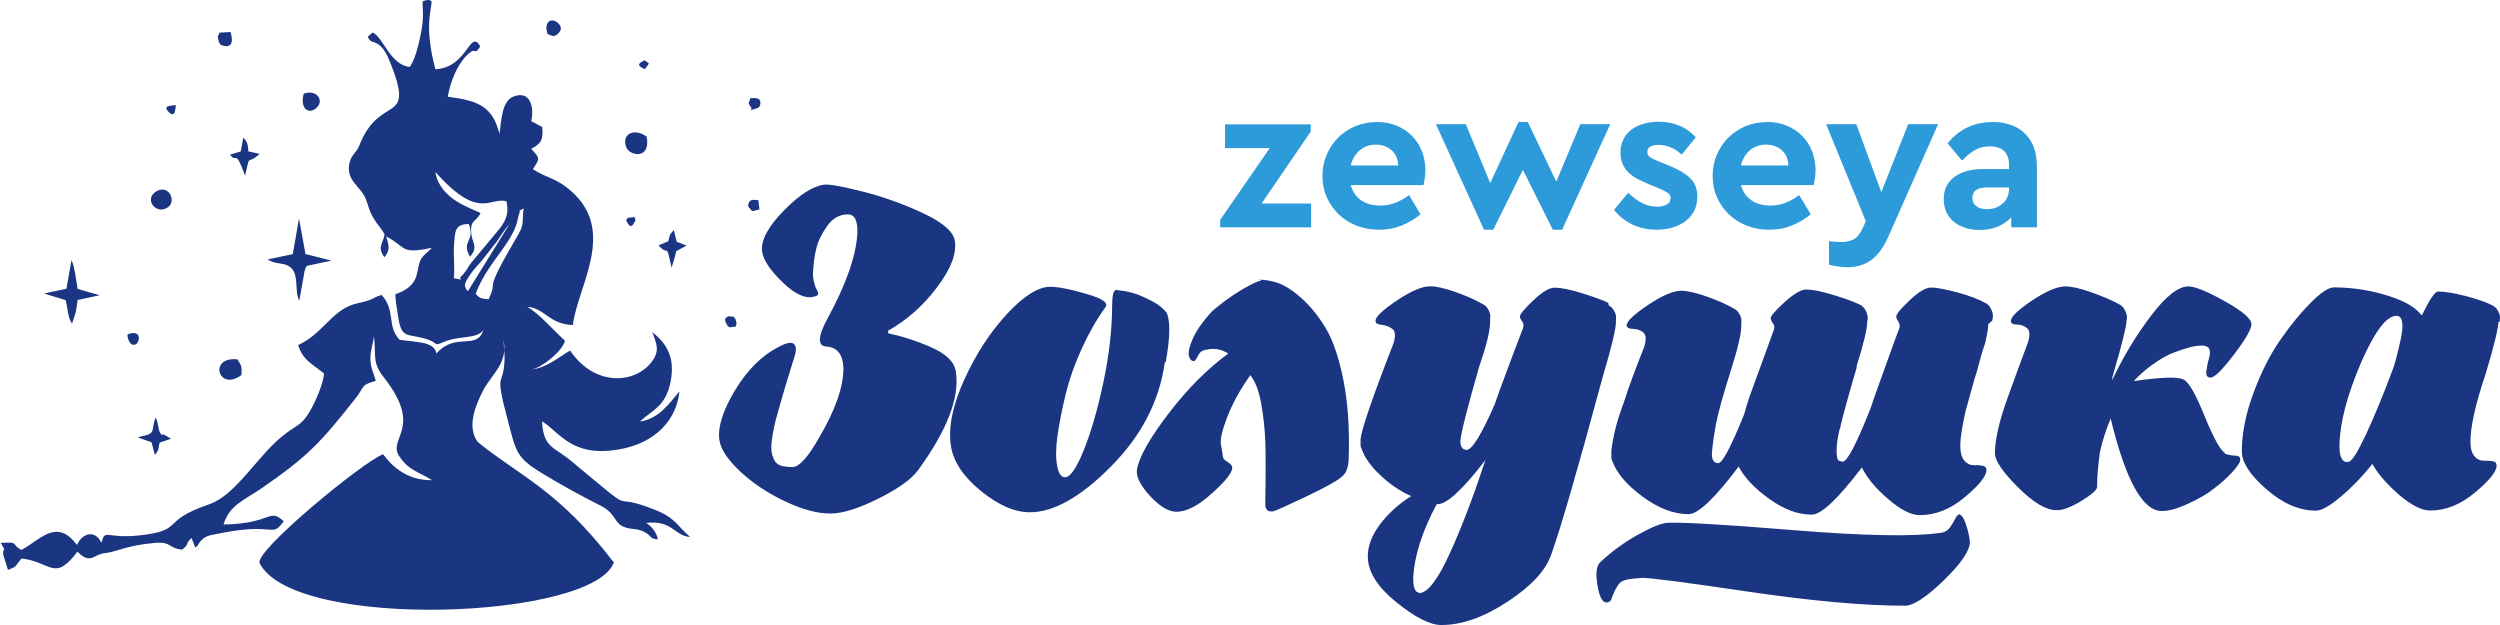
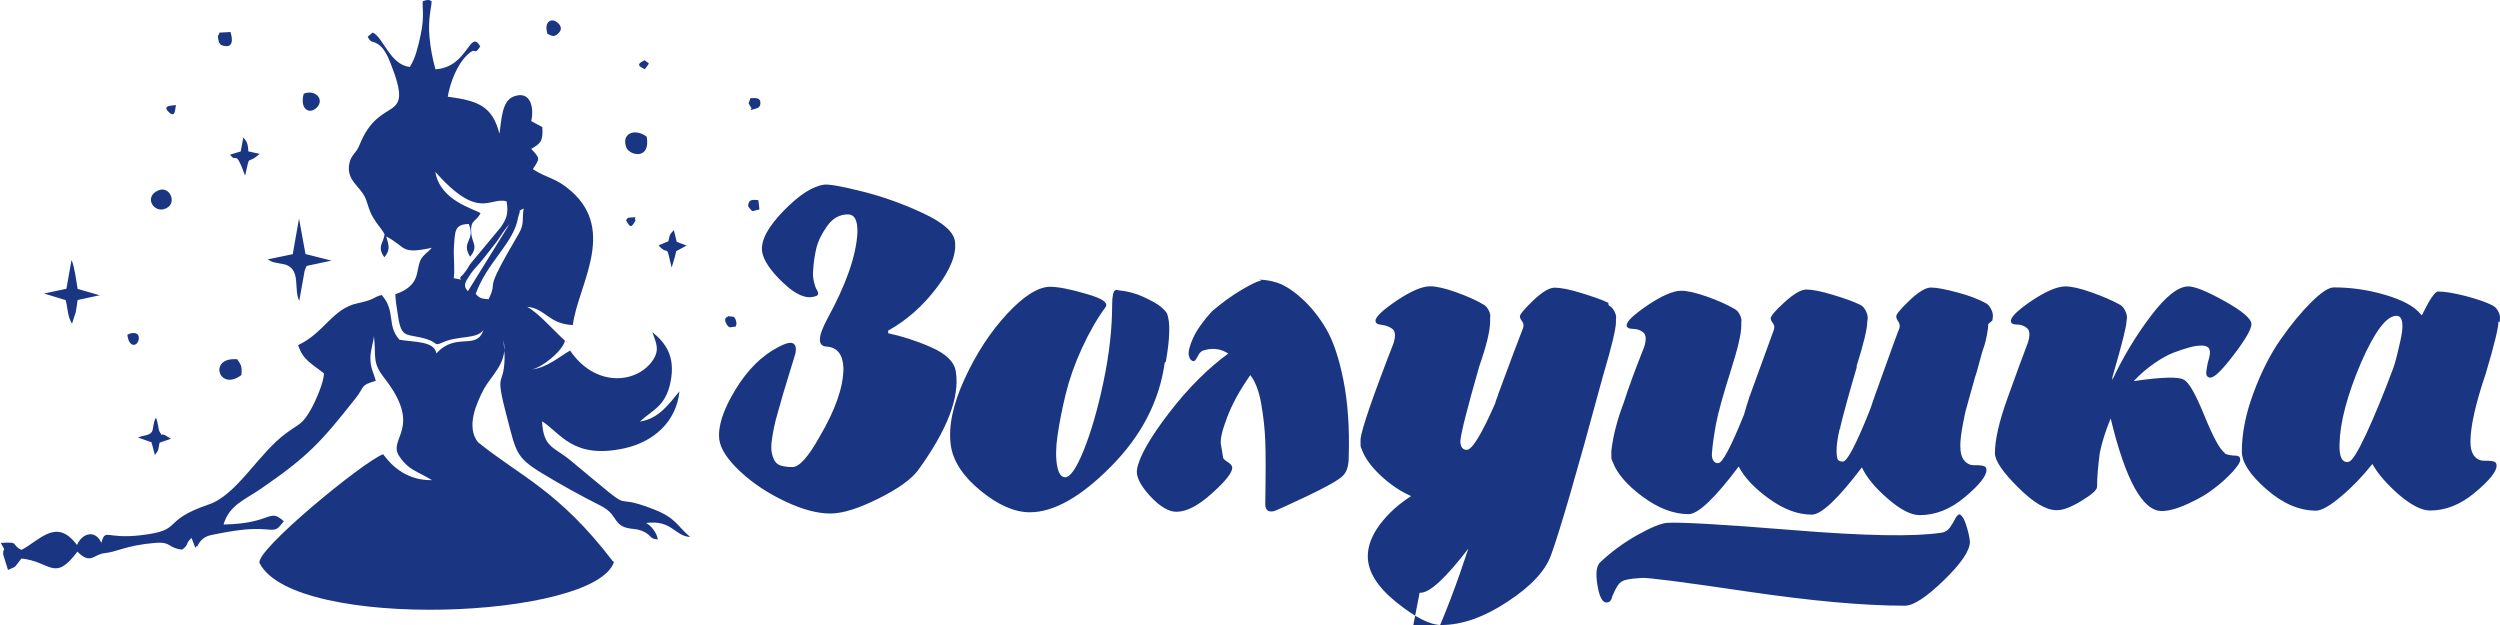
<svg xmlns="http://www.w3.org/2000/svg" xml:space="preserve" width="33.867mm" height="8.467mm" version="1.1" style="shape-rendering:geometricPrecision; text-rendering:geometricPrecision; image-rendering:optimizeQuality; fill-rule:evenodd; clip-rule:evenodd" viewBox="0 0 200.67 50.17">
  <defs>
    <style type="text/css">
   
    .fil1 {fill:#1A3582}
    .fil0 {fill:#1A3582;fill-rule:nonzero}
    .fil2 {fill:#2D9ADA;fill-rule:nonzero}
   
  </style>
  </defs>
  <g id="Layer_x0020_1">
    <g id="_1689519482320">
-       <path class="fil0" d="M71.29 26.61l0 -0.07c1.49,-0.83 2.79,-1.98 3.91,-3.46 1.12,-1.48 1.59,-2.71 1.45,-3.72 -0.11,-0.76 -0.98,-1.52 -2.61,-2.27 -1.63,-0.76 -3.26,-1.33 -4.86,-1.73 -1.59,-0.4 -2.61,-0.58 -3.01,-0.54 -0.91,0.11 -1.99,0.79 -3.26,2.09 -1.27,1.3 -1.85,2.38 -1.74,3.28 0.11,0.69 0.65,1.52 1.67,2.49 1.01,0.97 1.85,1.33 2.54,1.12 0.18,-0.04 0.29,-0.11 0.29,-0.22 0,-0.11 -0.04,-0.22 -0.11,-0.32 -0.07,-0.11 -0.15,-0.32 -0.22,-0.61 -0.07,-0.29 -0.11,-0.61 -0.07,-0.97 0.04,-0.58 0.11,-1.15 0.25,-1.73 0.14,-0.58 0.43,-1.19 0.87,-1.8 0.43,-0.61 0.98,-0.94 1.67,-0.94 0.54,0 0.8,0.5 0.76,1.52 -0.11,1.84 -0.91,4.11 -2.39,6.82 -0.8,1.48 -0.83,2.24 -0.07,2.27 0.87,0.07 1.3,0.65 1.34,1.73 0,1.52 -0.65,3.36 -1.92,5.52 -0.91,1.62 -1.63,2.42 -2.17,2.42 -0.36,0 -0.65,-0.04 -0.91,-0.11 -0.25,-0.07 -0.43,-0.22 -0.54,-0.43 -0.11,-0.22 -0.18,-0.43 -0.22,-0.65 -0.04,-0.22 -0.04,-0.51 0,-0.87 0.04,-0.36 0.11,-0.72 0.18,-1.08 0.07,-0.36 0.18,-0.79 0.33,-1.3l0.4 -1.41 0.47 -1.55c0.18,-0.61 0.36,-1.15 0.51,-1.66 0.11,-0.47 0.04,-0.76 -0.18,-0.87 -0.22,-0.11 -0.62,0 -1.16,0.29 -1.34,0.69 -2.5,1.84 -3.48,3.46 -0.98,1.62 -1.41,2.96 -1.27,4 0.11,0.76 0.69,1.62 1.7,2.56 1.01,0.94 2.21,1.73 3.59,2.38 1.38,0.65 2.57,0.97 3.62,0.97 0.98,0 2.25,-0.4 3.84,-1.19 1.59,-0.79 2.65,-1.55 3.19,-2.27 2.36,-3.25 3.37,-5.88 3.04,-7.94 -0.11,-0.76 -0.76,-1.41 -1.99,-1.95 -1.23,-0.54 -2.39,-0.9 -3.44,-1.12l0 -0.14zm22.29 2.42c0.33,-1.88 0.36,-3.14 0.11,-3.82 -0.04,-0.14 -0.22,-0.32 -0.51,-0.58 -0.29,-0.25 -0.76,-0.5 -1.38,-0.79 -0.62,-0.29 -1.3,-0.47 -2.03,-0.54 -0.11,-0.04 -0.18,-0.04 -0.25,0 -0.07,0.04 -0.14,0.14 -0.18,0.32 -0.04,0.18 -0.07,0.47 -0.07,0.83 0,1.88 -0.22,3.93 -0.69,6.17 -0.47,2.24 -1.01,4.08 -1.59,5.52 -0.58,1.44 -1.09,2.17 -1.49,2.17 -0.33,0 -0.54,-0.32 -0.65,-0.94 -0.11,-0.61 -0.11,-1.44 0.04,-2.45 0.15,-1.01 0.36,-2.09 0.65,-3.28 0.29,-1.19 0.72,-2.42 1.3,-3.68 0.58,-1.26 1.2,-2.35 1.88,-3.28 0.29,-0.36 -0.22,-0.72 -1.49,-1.08 -1.34,-0.4 -2.32,-0.58 -2.94,-0.58 -0.94,0 -2.1,0.72 -3.44,2.16 -1.34,1.44 -2.5,3.21 -3.44,5.27 -0.94,2.06 -1.3,3.82 -1.09,5.3 0.18,1.26 0.98,2.49 2.39,3.64 1.41,1.15 2.72,1.73 3.95,1.73 1.92,0 4.1,-1.23 6.52,-3.68 2.43,-2.45 3.88,-5.23 4.31,-8.33l0.07 -0.07zm7.65 -6.49c-0.25,0 -0.76,0.25 -1.56,0.72 -0.8,0.47 -1.59,1.05 -2.39,1.73 -0.72,0.79 -1.23,1.52 -1.52,2.16 -0.29,0.65 -0.4,1.12 -0.33,1.41 0.07,0.29 0.22,0.43 0.4,0.43 0.07,0 0.18,-0.14 0.33,-0.43 0.14,-0.29 0.33,-0.43 0.58,-0.47 0.69,-0.18 1.3,-0.07 1.85,0.29 -1.63,1.19 -3.23,2.78 -4.75,4.76 -1.52,1.98 -2.39,3.5 -2.57,4.51 -0.11,0.54 0.22,1.26 1.01,2.13 0.8,0.87 1.52,1.3 2.14,1.3 0.83,0 1.78,-0.5 2.86,-1.48 1.09,-0.97 1.63,-1.66 1.63,-2.06 0,-0.14 -0.11,-0.29 -0.33,-0.43 -0.22,-0.14 -0.36,-0.25 -0.4,-0.36 -0.04,-0.29 -0.11,-0.65 -0.18,-1.08 -0.07,-0.43 0.11,-1.15 0.51,-2.2 0.4,-1.05 1.01,-2.16 1.85,-3.36 0.4,0.51 0.69,1.26 0.87,2.27 0.18,1.01 0.29,2.02 0.33,2.99 0.04,0.97 0.04,2.67 0,5.09 0,0.47 0.22,0.65 0.65,0.58 0.18,-0.04 1.05,-0.43 2.65,-1.19 1.59,-0.76 2.57,-1.3 2.93,-1.66 0.33,-0.32 0.47,-0.83 0.47,-1.52 0.07,-2.31 -0.07,-4.37 -0.43,-6.17 -0.36,-1.8 -0.83,-3.17 -1.41,-4.15 -0.58,-0.97 -1.23,-1.77 -1.96,-2.42 -0.72,-0.65 -1.38,-1.05 -1.92,-1.23 -0.54,-0.18 -1.05,-0.25 -1.49,-0.25l0.18 0.07zm27.87 1.77c-0.51,-0.25 -1.23,-0.5 -2.17,-0.79 -0.94,-0.29 -1.67,-0.43 -2.14,-0.43 -0.4,0 -0.98,0.32 -1.7,1.01 -0.72,0.69 -1.09,1.12 -1.09,1.3 0,0.11 0.07,0.25 0.18,0.4 0.11,0.14 0.15,0.32 0.07,0.54 -0.36,0.9 -1.01,2.67 -1.99,5.3 0,0.04 -0.04,0.14 -0.11,0.32 -0.07,0.18 -0.11,0.32 -0.14,0.43 -1.09,2.49 -1.85,3.72 -2.28,3.72 -0.33,0 -0.51,-0.25 -0.51,-0.72 0.07,-0.72 0.58,-2.71 1.52,-5.99 0.58,-1.66 0.87,-2.85 0.87,-3.61l0 -0.29c0.04,-0.18 0,-0.36 -0.11,-0.58 -0.11,-0.22 -0.25,-0.4 -0.47,-0.5 -0.54,-0.32 -1.27,-0.65 -2.17,-0.97 -0.91,-0.32 -1.59,-0.47 -2.07,-0.47 -0.65,0 -1.56,0.4 -2.68,1.15 -1.12,0.76 -1.7,1.3 -1.7,1.62 0,0.18 0.14,0.29 0.47,0.32 0.33,0.04 0.62,0.14 0.87,0.32 0.25,0.18 0.29,0.58 0.11,1.15 -1.7,4.37 -2.57,6.93 -2.65,7.69l0 0.29 0 0.04 0 0.18c0,0.11 0.04,0.22 0.11,0.36 0.22,0.61 0.69,1.3 1.45,2.02 0.76,0.72 1.59,1.3 2.5,1.7 -1.02,0.65 -1.85,1.41 -2.5,2.27 -0.65,0.87 -0.98,1.73 -0.98,2.56 0,1.23 0.76,2.45 2.28,3.68 1.52,1.23 2.72,1.84 3.62,1.84 1.63,0 3.41,-0.61 5.33,-1.88 1.92,-1.26 3.08,-2.53 3.51,-3.82 0.69,-1.91 2.03,-6.49 3.99,-13.75 0.04,-0.11 0.07,-0.25 0.11,-0.4 0.04,-0.14 0.07,-0.22 0.07,-0.25 0.69,-2.31 1.01,-3.72 1.01,-4.19l0 -0.25c0.04,-0.18 0,-0.4 -0.11,-0.61 -0.11,-0.22 -0.25,-0.4 -0.47,-0.51l-0.04 -0.22zm-15.15 23.27c-0.36,0 -0.54,-0.43 -0.51,-1.3 0.11,-1.7 0.72,-3.64 1.88,-5.81l0.07 0c0.76,0 2.03,-1.19 3.84,-3.54 -0.91,2.78 -1.85,5.27 -2.83,7.43 -0.98,2.17 -1.81,3.25 -2.5,3.25l0.04 -0.04zm45.98 -21.9l0.04 -0.29c0,-0.18 -0.04,-0.36 -0.15,-0.58 -0.11,-0.22 -0.25,-0.4 -0.47,-0.5 -0.54,-0.29 -1.27,-0.58 -2.21,-0.83 -0.94,-0.25 -1.67,-0.4 -2.14,-0.4 -0.4,0 -0.98,0.32 -1.7,1.01 -0.72,0.69 -1.09,1.12 -1.09,1.3 0,0.11 0.04,0.25 0.15,0.4 0.11,0.14 0.15,0.32 0.11,0.54 -0.04,0.04 -0.69,1.84 -1.96,5.38 -0.04,0.11 -0.07,0.25 -0.15,0.43l-0.18 0.54 -0.18 0.47c-1.05,2.6 -1.74,3.9 -2.07,3.9 -0.18,0 -0.33,-0.04 -0.4,-0.14 -0.07,-0.11 -0.11,-0.36 -0.11,-0.76 0,-0.4 0.07,-0.97 0.25,-1.73l0.04 0 0 -0.11c0.25,-1.05 0.69,-2.67 1.34,-4.87l-0.04 0c0.58,-1.84 0.87,-3.03 0.87,-3.61l0.04 -0.29c0,-0.18 -0.04,-0.36 -0.15,-0.58 -0.11,-0.22 -0.25,-0.4 -0.47,-0.5 -0.51,-0.25 -1.23,-0.51 -2.17,-0.79 -0.94,-0.29 -1.67,-0.43 -2.14,-0.43 -0.4,0 -0.98,0.32 -1.74,1.01 -0.76,0.69 -1.12,1.12 -1.12,1.3 0,0.11 0.07,0.25 0.18,0.4 0.11,0.14 0.15,0.32 0.07,0.54l-1.96 5.38c-0.14,0.43 -0.29,0.9 -0.43,1.41 -1.05,2.6 -1.74,3.9 -2.07,3.9 -0.33,0 -0.51,-0.25 -0.51,-0.72 0.04,-0.65 0.15,-1.44 0.33,-2.42 0.18,-0.94 0.58,-2.38 1.2,-4.33 0.54,-1.7 0.83,-2.89 0.83,-3.57l0 -0.25c0.04,-0.18 0,-0.4 -0.11,-0.61 -0.11,-0.22 -0.25,-0.4 -0.47,-0.5 -0.54,-0.32 -1.27,-0.65 -2.17,-0.97 -0.91,-0.32 -1.59,-0.47 -2.07,-0.47 -0.65,0 -1.56,0.4 -2.68,1.15 -1.12,0.76 -1.7,1.3 -1.7,1.62 0,0.18 0.18,0.29 0.51,0.29 0.33,0 0.62,0.11 0.83,0.29 0.22,0.18 0.25,0.58 0.07,1.15 -0.76,1.91 -1.3,3.39 -1.63,4.44 -0.54,1.41 -0.87,2.71 -1.01,3.9l0 0.29 0 0.11 0 0.14c0,0.11 0.04,0.22 0.11,0.36 0.33,0.9 1.12,1.84 2.39,2.78 1.27,0.94 2.5,1.41 3.7,1.41 0.76,0 2.1,-1.26 4.02,-3.82 0.47,0.9 1.3,1.77 2.46,2.6 1.16,0.83 2.28,1.26 3.41,1.26 0.76,0 2.1,-1.26 4.02,-3.79 0.4,0.83 1.09,1.66 2.1,2.53 1.01,0.87 1.85,1.3 2.54,1.3 1.27,0 2.46,-0.47 3.62,-1.44 1.16,-0.97 1.74,-1.7 1.74,-2.17 0,-0.22 -0.11,-0.32 -0.33,-0.36 -0.22,-0.04 -0.47,-0.04 -0.72,-0.04 -0.25,0 -0.51,-0.11 -0.72,-0.36 -0.22,-0.25 -0.33,-0.65 -0.33,-1.19 0,-0.43 0.07,-0.97 0.18,-1.59 0.11,-0.61 0.22,-1.15 0.36,-1.62l0.4 -1.44c0.14,-0.5 0.22,-0.76 0.22,-0.79 0.11,-0.29 0.22,-0.69 0.36,-1.23 0.15,-0.54 0.25,-0.94 0.36,-1.23 0.11,-0.29 0.18,-0.61 0.25,-0.97 0.07,-0.36 0.11,-0.65 0.11,-0.9l0.33 -0.29zm-2.65 15.62c-0.11,0 -0.22,0.11 -0.33,0.32 -0.11,0.22 -0.25,0.47 -0.43,0.72 -0.18,0.25 -0.43,0.4 -0.76,0.43 -2.14,0.32 -6.09,0.25 -11.85,-0.22 -5.76,-0.47 -9.13,-0.65 -10.11,-0.58 -0.47,0.04 -1.27,0.36 -2.36,0.97 -1.09,0.61 -2.07,1.33 -2.97,2.17 -0.33,0.29 -0.4,0.9 -0.25,1.84 0.15,0.94 0.4,1.41 0.72,1.41 0.25,0 0.4,-0.14 0.47,-0.47 0.11,-0.25 0.18,-0.43 0.22,-0.5 0.04,-0.07 0.11,-0.22 0.25,-0.43 0.15,-0.22 0.36,-0.36 0.69,-0.43 0.33,-0.07 0.72,-0.11 1.2,-0.14 0.47,-0.04 3.26,0.32 8.41,1.08 5.15,0.76 9.39,1.15 12.72,1.15 0.69,0 1.74,-0.69 3.15,-2.06 1.41,-1.37 2.1,-2.42 2.07,-3.1 -0.04,-0.4 -0.15,-0.87 -0.33,-1.41 -0.18,-0.54 -0.4,-0.79 -0.62,-0.79l0.11 0.04zm21.31 -4.94c-0.36,-0.22 -0.91,-1.19 -1.63,-2.96 -0.72,-1.77 -1.27,-2.74 -1.67,-2.92 -0.4,-0.25 -1.74,-0.22 -4.02,0.11 0.51,-0.54 1.05,-1.01 1.63,-1.41 0.58,-0.4 1.09,-0.69 1.56,-0.87 0.47,-0.18 0.91,-0.32 1.3,-0.43 0.4,-0.11 0.72,-0.14 0.98,-0.14 0.25,0 0.43,0.07 0.54,0.18 0.14,0.18 0.14,0.47 0.04,0.83 -0.11,0.36 -0.18,0.72 -0.22,1.05 -0.04,0.32 0.07,0.51 0.33,0.51 0.33,0 0.94,-0.61 1.88,-1.84 0.94,-1.23 1.41,-2.06 1.41,-2.45 0,-0.43 -0.72,-1.05 -2.14,-1.84 -1.41,-0.79 -2.39,-1.19 -2.93,-1.19 -0.8,0 -1.81,0.79 -3.01,2.38 -1.2,1.59 -2.25,3.32 -3.12,5.2 0.04,-0.07 0.04,-0.14 0.04,-0.22 0,-0.07 0,-0.14 0.04,-0.22 0.04,-0.07 0.04,-0.11 0.04,-0.14 0.69,-2.38 1.05,-3.79 1.05,-4.19l0.04 -0.29c0,-0.18 -0.04,-0.36 -0.15,-0.58 -0.11,-0.22 -0.25,-0.4 -0.47,-0.5 -0.58,-0.32 -1.34,-0.65 -2.25,-0.97 -0.91,-0.32 -1.59,-0.47 -2.06,-0.47 -0.69,0 -1.59,0.4 -2.72,1.15 -1.12,0.76 -1.67,1.3 -1.67,1.62 0,0.18 0.14,0.29 0.47,0.29 0.33,0 0.62,0.11 0.83,0.29 0.22,0.18 0.25,0.58 0.07,1.15 -0.4,1.05 -0.94,2.53 -1.63,4.44 -0.69,1.91 -1.02,3.39 -1.02,4.44 0,0.61 0.62,1.52 1.85,2.74 1.23,1.23 2.25,1.84 3.08,1.84l0.04 0 0.04 0c0.47,0 1.12,-0.25 1.96,-0.76 0.83,-0.51 1.23,-0.87 1.23,-1.12 0,-0.72 0.07,-1.62 0.22,-2.74 0.18,-0.87 0.47,-1.77 0.87,-2.74 1.2,4.97 2.57,7.43 4.1,7.43 0.54,0 1.23,-0.18 2.1,-0.58 0.87,-0.4 1.56,-0.79 2.1,-1.23 0.54,-0.4 1.01,-0.83 1.45,-1.3 0.43,-0.47 0.65,-0.8 0.65,-0.98 0,-0.14 -0.04,-0.25 -0.11,-0.29 -0.07,-0.04 -0.18,-0.07 -0.29,-0.07 -0.11,0 -0.25,0 -0.43,-0.04 -0.18,-0.04 -0.33,-0.07 -0.43,-0.14l0.04 -0.02zm22.07 -10.47l0 -0.25c0.04,-0.18 0,-0.39 -0.11,-0.61 -0.11,-0.22 -0.25,-0.4 -0.47,-0.51 -0.47,-0.25 -1.2,-0.5 -2.17,-0.76 -0.98,-0.25 -1.7,-0.36 -2.21,-0.36 -0.25,0 -0.69,0.65 -1.3,1.91 -0.04,-0.04 -0.07,-0.07 -0.11,-0.11 -0.54,-0.65 -1.52,-1.15 -2.9,-1.55 -1.38,-0.4 -2.72,-0.58 -4.06,-0.58 -0.4,0 -1.02,0.4 -1.81,1.19 -0.8,0.79 -1.63,1.8 -2.46,2.99 -0.83,1.18 -1.56,2.63 -2.17,4.28 -0.62,1.66 -0.94,3.24 -0.94,4.71 0,0.87 0.65,1.88 1.96,3.02 1.3,1.15 2.65,1.73 3.99,1.73 0.43,0 1.09,-0.36 1.99,-1.12 0.91,-0.76 1.74,-1.62 2.54,-2.63 0.43,0.79 1.16,1.62 2.14,2.48 0.98,0.83 1.81,1.26 2.5,1.26 1.23,0 2.43,-0.47 3.59,-1.44 1.16,-0.97 1.74,-1.69 1.74,-2.16 0,-0.22 -0.11,-0.32 -0.33,-0.36 -0.22,-0.04 -0.47,-0.04 -0.72,-0.04 -0.25,0 -0.51,-0.1 -0.72,-0.35 -0.22,-0.25 -0.33,-0.65 -0.33,-1.18 0,-1.19 0.4,-3.02 1.23,-5.47 0.69,-2.3 1.02,-3.7 1.02,-4.17l0.14 0.04zm-12.25 11.2c-0.43,0 -0.65,-0.46 -0.62,-1.44 0.04,-1.76 0.62,-3.95 1.74,-6.57 1.09,-2.48 2.03,-3.73 2.83,-3.73 0.29,0 0.43,0.22 0.47,0.61 0.04,0.4 -0.04,0.9 -0.18,1.51 -0.14,0.61 -0.25,1.08 -0.33,1.37 -0.07,0.29 -0.15,0.54 -0.22,0.72 -0.76,2.04 -1.49,3.81 -2.17,5.28 -0.69,1.47 -1.16,2.22 -1.41,2.22l-0.11 0.04z" />
+       <path class="fil0" d="M71.29 26.61l0 -0.07c1.49,-0.83 2.79,-1.98 3.91,-3.46 1.12,-1.48 1.59,-2.71 1.45,-3.72 -0.11,-0.76 -0.98,-1.52 -2.61,-2.27 -1.63,-0.76 -3.26,-1.33 -4.86,-1.73 -1.59,-0.4 -2.61,-0.58 -3.01,-0.54 -0.91,0.11 -1.99,0.79 -3.26,2.09 -1.27,1.3 -1.85,2.38 -1.74,3.28 0.11,0.69 0.65,1.52 1.67,2.49 1.01,0.97 1.85,1.33 2.54,1.12 0.18,-0.04 0.29,-0.11 0.29,-0.22 0,-0.11 -0.04,-0.22 -0.11,-0.32 -0.07,-0.11 -0.15,-0.32 -0.22,-0.61 -0.07,-0.29 -0.11,-0.61 -0.07,-0.97 0.04,-0.58 0.11,-1.15 0.25,-1.73 0.14,-0.58 0.43,-1.19 0.87,-1.8 0.43,-0.61 0.98,-0.94 1.67,-0.94 0.54,0 0.8,0.5 0.76,1.52 -0.11,1.84 -0.91,4.11 -2.39,6.82 -0.8,1.48 -0.83,2.24 -0.07,2.27 0.87,0.07 1.3,0.65 1.34,1.73 0,1.52 -0.65,3.36 -1.92,5.52 -0.91,1.62 -1.63,2.42 -2.17,2.42 -0.36,0 -0.65,-0.04 -0.91,-0.11 -0.25,-0.07 -0.43,-0.22 -0.54,-0.43 -0.11,-0.22 -0.18,-0.43 -0.22,-0.65 -0.04,-0.22 -0.04,-0.51 0,-0.87 0.04,-0.36 0.11,-0.72 0.18,-1.08 0.07,-0.36 0.18,-0.79 0.33,-1.3l0.4 -1.41 0.47 -1.55c0.18,-0.61 0.36,-1.15 0.51,-1.66 0.11,-0.47 0.04,-0.76 -0.18,-0.87 -0.22,-0.11 -0.62,0 -1.16,0.29 -1.34,0.69 -2.5,1.84 -3.48,3.46 -0.98,1.62 -1.41,2.96 -1.27,4 0.11,0.76 0.69,1.62 1.7,2.56 1.01,0.94 2.21,1.73 3.59,2.38 1.38,0.65 2.57,0.97 3.62,0.97 0.98,0 2.25,-0.4 3.84,-1.19 1.59,-0.79 2.65,-1.55 3.19,-2.27 2.36,-3.25 3.37,-5.88 3.04,-7.94 -0.11,-0.76 -0.76,-1.41 -1.99,-1.95 -1.23,-0.54 -2.39,-0.9 -3.44,-1.12l0 -0.14zm22.29 2.42c0.33,-1.88 0.36,-3.14 0.11,-3.82 -0.04,-0.14 -0.22,-0.32 -0.51,-0.58 -0.29,-0.25 -0.76,-0.5 -1.38,-0.79 -0.62,-0.29 -1.3,-0.47 -2.03,-0.54 -0.11,-0.04 -0.18,-0.04 -0.25,0 -0.07,0.04 -0.14,0.14 -0.18,0.32 -0.04,0.18 -0.07,0.47 -0.07,0.83 0,1.88 -0.22,3.93 -0.69,6.17 -0.47,2.24 -1.01,4.08 -1.59,5.52 -0.58,1.44 -1.09,2.17 -1.49,2.17 -0.33,0 -0.54,-0.32 -0.65,-0.94 -0.11,-0.61 -0.11,-1.44 0.04,-2.45 0.15,-1.01 0.36,-2.09 0.65,-3.28 0.29,-1.19 0.72,-2.42 1.3,-3.68 0.58,-1.26 1.2,-2.35 1.88,-3.28 0.29,-0.36 -0.22,-0.72 -1.49,-1.08 -1.34,-0.4 -2.32,-0.58 -2.94,-0.58 -0.94,0 -2.1,0.72 -3.44,2.16 -1.34,1.44 -2.5,3.21 -3.44,5.27 -0.94,2.06 -1.3,3.82 -1.09,5.3 0.18,1.26 0.98,2.49 2.39,3.64 1.41,1.15 2.72,1.73 3.95,1.73 1.92,0 4.1,-1.23 6.52,-3.68 2.43,-2.45 3.88,-5.23 4.31,-8.33l0.07 -0.07zm7.65 -6.49c-0.25,0 -0.76,0.25 -1.56,0.72 -0.8,0.47 -1.59,1.05 -2.39,1.73 -0.72,0.79 -1.23,1.52 -1.52,2.16 -0.29,0.65 -0.4,1.12 -0.33,1.41 0.07,0.29 0.22,0.43 0.4,0.43 0.07,0 0.18,-0.14 0.33,-0.43 0.14,-0.29 0.33,-0.43 0.58,-0.47 0.69,-0.18 1.3,-0.07 1.85,0.29 -1.63,1.19 -3.23,2.78 -4.75,4.76 -1.52,1.98 -2.39,3.5 -2.57,4.51 -0.11,0.54 0.22,1.26 1.01,2.13 0.8,0.87 1.52,1.3 2.14,1.3 0.83,0 1.78,-0.5 2.86,-1.48 1.09,-0.97 1.63,-1.66 1.63,-2.06 0,-0.14 -0.11,-0.29 -0.33,-0.43 -0.22,-0.14 -0.36,-0.25 -0.4,-0.36 -0.04,-0.29 -0.11,-0.65 -0.18,-1.08 -0.07,-0.43 0.11,-1.15 0.51,-2.2 0.4,-1.05 1.01,-2.16 1.85,-3.36 0.4,0.51 0.69,1.26 0.87,2.27 0.18,1.01 0.29,2.02 0.33,2.99 0.04,0.97 0.04,2.67 0,5.09 0,0.47 0.22,0.65 0.65,0.58 0.18,-0.04 1.05,-0.43 2.65,-1.19 1.59,-0.76 2.57,-1.3 2.93,-1.66 0.33,-0.32 0.47,-0.83 0.47,-1.52 0.07,-2.31 -0.07,-4.37 -0.43,-6.17 -0.36,-1.8 -0.83,-3.17 -1.41,-4.15 -0.58,-0.97 -1.23,-1.77 -1.96,-2.42 -0.72,-0.65 -1.38,-1.05 -1.92,-1.23 -0.54,-0.18 -1.05,-0.25 -1.49,-0.25l0.18 0.07zm27.87 1.77c-0.51,-0.25 -1.23,-0.5 -2.17,-0.79 -0.94,-0.29 -1.67,-0.43 -2.14,-0.43 -0.4,0 -0.98,0.32 -1.7,1.01 -0.72,0.69 -1.09,1.12 -1.09,1.3 0,0.11 0.07,0.25 0.18,0.4 0.11,0.14 0.15,0.32 0.07,0.54 -0.36,0.9 -1.01,2.67 -1.99,5.3 0,0.04 -0.04,0.14 -0.11,0.32 -0.07,0.18 -0.11,0.32 -0.14,0.43 -1.09,2.49 -1.85,3.72 -2.28,3.72 -0.33,0 -0.51,-0.25 -0.51,-0.72 0.07,-0.72 0.58,-2.71 1.52,-5.99 0.58,-1.66 0.87,-2.85 0.87,-3.61l0 -0.29c0.04,-0.18 0,-0.36 -0.11,-0.58 -0.11,-0.22 -0.25,-0.4 -0.47,-0.5 -0.54,-0.32 -1.27,-0.65 -2.17,-0.97 -0.91,-0.32 -1.59,-0.47 -2.07,-0.47 -0.65,0 -1.56,0.4 -2.68,1.15 -1.12,0.76 -1.7,1.3 -1.7,1.62 0,0.18 0.14,0.29 0.47,0.32 0.33,0.04 0.62,0.14 0.87,0.32 0.25,0.18 0.29,0.58 0.11,1.15 -1.7,4.37 -2.57,6.93 -2.65,7.69l0 0.29 0 0.04 0 0.18c0,0.11 0.04,0.22 0.11,0.36 0.22,0.61 0.69,1.3 1.45,2.02 0.76,0.72 1.59,1.3 2.5,1.7 -1.02,0.65 -1.85,1.41 -2.5,2.27 -0.65,0.87 -0.98,1.73 -0.98,2.56 0,1.23 0.76,2.45 2.28,3.68 1.52,1.23 2.72,1.84 3.62,1.84 1.63,0 3.41,-0.61 5.33,-1.88 1.92,-1.26 3.08,-2.53 3.51,-3.82 0.69,-1.91 2.03,-6.49 3.99,-13.75 0.04,-0.11 0.07,-0.25 0.11,-0.4 0.04,-0.14 0.07,-0.22 0.07,-0.25 0.69,-2.31 1.01,-3.72 1.01,-4.19l0 -0.25c0.04,-0.18 0,-0.4 -0.11,-0.61 -0.11,-0.22 -0.25,-0.4 -0.47,-0.51l-0.04 -0.22zm-15.15 23.27l0.07 0c0.76,0 2.03,-1.19 3.84,-3.54 -0.91,2.78 -1.85,5.27 -2.83,7.43 -0.98,2.17 -1.81,3.25 -2.5,3.25l0.04 -0.04zm45.98 -21.9l0.04 -0.29c0,-0.18 -0.04,-0.36 -0.15,-0.58 -0.11,-0.22 -0.25,-0.4 -0.47,-0.5 -0.54,-0.29 -1.27,-0.58 -2.21,-0.83 -0.94,-0.25 -1.67,-0.4 -2.14,-0.4 -0.4,0 -0.98,0.32 -1.7,1.01 -0.72,0.69 -1.09,1.12 -1.09,1.3 0,0.11 0.04,0.25 0.15,0.4 0.11,0.14 0.15,0.32 0.11,0.54 -0.04,0.04 -0.69,1.84 -1.96,5.38 -0.04,0.11 -0.07,0.25 -0.15,0.43l-0.18 0.54 -0.18 0.47c-1.05,2.6 -1.74,3.9 -2.07,3.9 -0.18,0 -0.33,-0.04 -0.4,-0.14 -0.07,-0.11 -0.11,-0.36 -0.11,-0.76 0,-0.4 0.07,-0.97 0.25,-1.73l0.04 0 0 -0.11c0.25,-1.05 0.69,-2.67 1.34,-4.87l-0.04 0c0.58,-1.84 0.87,-3.03 0.87,-3.61l0.04 -0.29c0,-0.18 -0.04,-0.36 -0.15,-0.58 -0.11,-0.22 -0.25,-0.4 -0.47,-0.5 -0.51,-0.25 -1.23,-0.51 -2.17,-0.79 -0.94,-0.29 -1.67,-0.43 -2.14,-0.43 -0.4,0 -0.98,0.32 -1.74,1.01 -0.76,0.69 -1.12,1.12 -1.12,1.3 0,0.11 0.07,0.25 0.18,0.4 0.11,0.14 0.15,0.32 0.07,0.54l-1.96 5.38c-0.14,0.43 -0.29,0.9 -0.43,1.41 -1.05,2.6 -1.74,3.9 -2.07,3.9 -0.33,0 -0.51,-0.25 -0.51,-0.72 0.04,-0.65 0.15,-1.44 0.33,-2.42 0.18,-0.94 0.58,-2.38 1.2,-4.33 0.54,-1.7 0.83,-2.89 0.83,-3.57l0 -0.25c0.04,-0.18 0,-0.4 -0.11,-0.61 -0.11,-0.22 -0.25,-0.4 -0.47,-0.5 -0.54,-0.32 -1.27,-0.65 -2.17,-0.97 -0.91,-0.32 -1.59,-0.47 -2.07,-0.47 -0.65,0 -1.56,0.4 -2.68,1.15 -1.12,0.76 -1.7,1.3 -1.7,1.62 0,0.18 0.18,0.29 0.51,0.29 0.33,0 0.62,0.11 0.83,0.29 0.22,0.18 0.25,0.58 0.07,1.15 -0.76,1.91 -1.3,3.39 -1.63,4.44 -0.54,1.41 -0.87,2.71 -1.01,3.9l0 0.29 0 0.11 0 0.14c0,0.11 0.04,0.22 0.11,0.36 0.33,0.9 1.12,1.84 2.39,2.78 1.27,0.94 2.5,1.41 3.7,1.41 0.76,0 2.1,-1.26 4.02,-3.82 0.47,0.9 1.3,1.77 2.46,2.6 1.16,0.83 2.28,1.26 3.41,1.26 0.76,0 2.1,-1.26 4.02,-3.79 0.4,0.83 1.09,1.66 2.1,2.53 1.01,0.87 1.85,1.3 2.54,1.3 1.27,0 2.46,-0.47 3.62,-1.44 1.16,-0.97 1.74,-1.7 1.74,-2.17 0,-0.22 -0.11,-0.32 -0.33,-0.36 -0.22,-0.04 -0.47,-0.04 -0.72,-0.04 -0.25,0 -0.51,-0.11 -0.72,-0.36 -0.22,-0.25 -0.33,-0.65 -0.33,-1.19 0,-0.43 0.07,-0.97 0.18,-1.59 0.11,-0.61 0.22,-1.15 0.36,-1.62l0.4 -1.44c0.14,-0.5 0.22,-0.76 0.22,-0.79 0.11,-0.29 0.22,-0.69 0.36,-1.23 0.15,-0.54 0.25,-0.94 0.36,-1.23 0.11,-0.29 0.18,-0.61 0.25,-0.97 0.07,-0.36 0.11,-0.65 0.11,-0.9l0.33 -0.29zm-2.65 15.62c-0.11,0 -0.22,0.11 -0.33,0.32 -0.11,0.22 -0.25,0.47 -0.43,0.72 -0.18,0.25 -0.43,0.4 -0.76,0.43 -2.14,0.32 -6.09,0.25 -11.85,-0.22 -5.76,-0.47 -9.13,-0.65 -10.11,-0.58 -0.47,0.04 -1.27,0.36 -2.36,0.97 -1.09,0.61 -2.07,1.33 -2.97,2.17 -0.33,0.29 -0.4,0.9 -0.25,1.84 0.15,0.94 0.4,1.41 0.72,1.41 0.25,0 0.4,-0.14 0.47,-0.47 0.11,-0.25 0.18,-0.43 0.22,-0.5 0.04,-0.07 0.11,-0.22 0.25,-0.43 0.15,-0.22 0.36,-0.36 0.69,-0.43 0.33,-0.07 0.72,-0.11 1.2,-0.14 0.47,-0.04 3.26,0.32 8.41,1.08 5.15,0.76 9.39,1.15 12.72,1.15 0.69,0 1.74,-0.69 3.15,-2.06 1.41,-1.37 2.1,-2.42 2.07,-3.1 -0.04,-0.4 -0.15,-0.87 -0.33,-1.41 -0.18,-0.54 -0.4,-0.79 -0.62,-0.79l0.11 0.04zm21.31 -4.94c-0.36,-0.22 -0.91,-1.19 -1.63,-2.96 -0.72,-1.77 -1.27,-2.74 -1.67,-2.92 -0.4,-0.25 -1.74,-0.22 -4.02,0.11 0.51,-0.54 1.05,-1.01 1.63,-1.41 0.58,-0.4 1.09,-0.69 1.56,-0.87 0.47,-0.18 0.91,-0.32 1.3,-0.43 0.4,-0.11 0.72,-0.14 0.98,-0.14 0.25,0 0.43,0.07 0.54,0.18 0.14,0.18 0.14,0.47 0.04,0.83 -0.11,0.36 -0.18,0.72 -0.22,1.05 -0.04,0.32 0.07,0.51 0.33,0.51 0.33,0 0.94,-0.61 1.88,-1.84 0.94,-1.23 1.41,-2.06 1.41,-2.45 0,-0.43 -0.72,-1.05 -2.14,-1.84 -1.41,-0.79 -2.39,-1.19 -2.93,-1.19 -0.8,0 -1.81,0.79 -3.01,2.38 -1.2,1.59 -2.25,3.32 -3.12,5.2 0.04,-0.07 0.04,-0.14 0.04,-0.22 0,-0.07 0,-0.14 0.04,-0.22 0.04,-0.07 0.04,-0.11 0.04,-0.14 0.69,-2.38 1.05,-3.79 1.05,-4.19l0.04 -0.29c0,-0.18 -0.04,-0.36 -0.15,-0.58 -0.11,-0.22 -0.25,-0.4 -0.47,-0.5 -0.58,-0.32 -1.34,-0.65 -2.25,-0.97 -0.91,-0.32 -1.59,-0.47 -2.06,-0.47 -0.69,0 -1.59,0.4 -2.72,1.15 -1.12,0.76 -1.67,1.3 -1.67,1.62 0,0.18 0.14,0.29 0.47,0.29 0.33,0 0.62,0.11 0.83,0.29 0.22,0.18 0.25,0.58 0.07,1.15 -0.4,1.05 -0.94,2.53 -1.63,4.44 -0.69,1.91 -1.02,3.39 -1.02,4.44 0,0.61 0.62,1.52 1.85,2.74 1.23,1.23 2.25,1.84 3.08,1.84l0.04 0 0.04 0c0.47,0 1.12,-0.25 1.96,-0.76 0.83,-0.51 1.23,-0.87 1.23,-1.12 0,-0.72 0.07,-1.62 0.22,-2.74 0.18,-0.87 0.47,-1.77 0.87,-2.74 1.2,4.97 2.57,7.43 4.1,7.43 0.54,0 1.23,-0.18 2.1,-0.58 0.87,-0.4 1.56,-0.79 2.1,-1.23 0.54,-0.4 1.01,-0.83 1.45,-1.3 0.43,-0.47 0.65,-0.8 0.65,-0.98 0,-0.14 -0.04,-0.25 -0.11,-0.29 -0.07,-0.04 -0.18,-0.07 -0.29,-0.07 -0.11,0 -0.25,0 -0.43,-0.04 -0.18,-0.04 -0.33,-0.07 -0.43,-0.14l0.04 -0.02zm22.07 -10.47l0 -0.25c0.04,-0.18 0,-0.39 -0.11,-0.61 -0.11,-0.22 -0.25,-0.4 -0.47,-0.51 -0.47,-0.25 -1.2,-0.5 -2.17,-0.76 -0.98,-0.25 -1.7,-0.36 -2.21,-0.36 -0.25,0 -0.69,0.65 -1.3,1.91 -0.04,-0.04 -0.07,-0.07 -0.11,-0.11 -0.54,-0.65 -1.52,-1.15 -2.9,-1.55 -1.38,-0.4 -2.72,-0.58 -4.06,-0.58 -0.4,0 -1.02,0.4 -1.81,1.19 -0.8,0.79 -1.63,1.8 -2.46,2.99 -0.83,1.18 -1.56,2.63 -2.17,4.28 -0.62,1.66 -0.94,3.24 -0.94,4.71 0,0.87 0.65,1.88 1.96,3.02 1.3,1.15 2.65,1.73 3.99,1.73 0.43,0 1.09,-0.36 1.99,-1.12 0.91,-0.76 1.74,-1.62 2.54,-2.63 0.43,0.79 1.16,1.62 2.14,2.48 0.98,0.83 1.81,1.26 2.5,1.26 1.23,0 2.43,-0.47 3.59,-1.44 1.16,-0.97 1.74,-1.69 1.74,-2.16 0,-0.22 -0.11,-0.32 -0.33,-0.36 -0.22,-0.04 -0.47,-0.04 -0.72,-0.04 -0.25,0 -0.51,-0.1 -0.72,-0.35 -0.22,-0.25 -0.33,-0.65 -0.33,-1.18 0,-1.19 0.4,-3.02 1.23,-5.47 0.69,-2.3 1.02,-3.7 1.02,-4.17l0.14 0.04zm-12.25 11.2c-0.43,0 -0.65,-0.46 -0.62,-1.44 0.04,-1.76 0.62,-3.95 1.74,-6.57 1.09,-2.48 2.03,-3.73 2.83,-3.73 0.29,0 0.43,0.22 0.47,0.61 0.04,0.4 -0.04,0.9 -0.18,1.51 -0.14,0.61 -0.25,1.08 -0.33,1.37 -0.07,0.29 -0.15,0.54 -0.22,0.72 -0.76,2.04 -1.49,3.81 -2.17,5.28 -0.69,1.47 -1.16,2.22 -1.41,2.22l-0.11 0.04z" />
      <path class="fil1" d="M37.56 23.37c-0.47,-0.46 -0.14,-0.82 0.14,-1.27 0.37,-0.57 0.76,-0.89 1.09,-1.33l1.07 -1.36c0.38,-0.54 0.64,-1 1.04,-1.43l-3.34 5.39zm14.2 -17.82c0.53,-0.68 0.28,-0.37 0,-0.72 -0.56,0.26 -0.67,0.44 0,0.72zm-1.51 12.12c0.32,0.63 0.44,0.64 0.77,0 -0.22,-0.18 0.31,-0.28 -0.39,-0.21 -0.43,0.04 -0.14,0.01 -0.39,0.21zm-36.13 -9.24c-0.31,0.07 -1.15,-0 -0.57,0.57 0.54,0.53 0.5,-0.29 0.57,-0.57zm44.34 16.94c-0.01,0.09 -0.46,0.09 -0.15,0.63 0.24,0.43 0.33,0.22 0.74,0.22 0.04,-0.22 0.1,-0.14 0.05,-0.36 -0.08,-0.35 -0.07,-0.24 -0.2,-0.43l-0.43 -0.05zm1.59 -8.81c0.43,0.54 0.22,0.39 0.91,0.25l-0.09 -0.74c-0.56,-0.07 -0.79,-0.04 -0.82,0.49zm0.21 -7.94c0.25,0.11 -0.38,0.35 0.44,0.09 0.19,-0.06 0.3,-0.14 0.33,-0.35 0.07,-0.51 -0.32,-0.51 -0.8,-0.48 -0.16,0.59 -0.22,0.23 0.04,0.73zm-50.04 18.26c0.13,1.05 0.78,0.93 0.9,0.42 0.17,-0.73 -0.65,-0.62 -0.9,-0.42zm7.52 -23.27c1.01,0.38 0.95,-0.44 0.76,-1.04l-0.89 0.05c-0.1,0.39 -0.17,0.11 -0.09,0.54 0.07,0.36 0.06,0.22 0.22,0.46zm26.22 -0.88c0.28,0.09 0.5,0.35 0.9,-0.1 0.23,-0.25 0.21,-0.5 -0.05,-0.76 -0.5,-0.5 -1.2,-0.17 -0.86,0.86zm-19.58 4.79c-0.35,1.26 0.48,1.72 1.07,1.09 0.6,-0.63 -0.13,-1.46 -1.07,-1.09zm29.27 11.84l-0.79 0.34c0.87,0.97 0.56,-0.39 1.05,1.78 0.06,-0.24 0.26,-0.78 0.37,-1.32l0.83 -0.45 -0.79 -0.3 -0.23 -0.94c-0.26,0.31 -0.3,0.2 -0.44,0.88zm-42.57 15.76l1.08 0.38 0.27 1.02c0.35,-0.44 0.24,-0.37 0.38,-0.99l0.91 -0.31 -0.46 -0.28c-0.48,-0.23 -0.11,0.26 -0.44,-0.27 -0.14,-0.22 -0.11,-0.76 -0.31,-1.14 -0.24,0.41 -0.18,0.9 -0.32,1.13 -0.2,0.32 -0.69,0.27 -1.09,0.45zm1.39 -19.71c-0.91,0.63 0.09,1.9 1.03,1.21 0.7,-0.51 0,-1.92 -1.03,-1.21zm6.84 -3.25l-0.84 0.25c0.53,0.79 0.38,-0.61 1.2,1.69 0.46,-1.94 0.06,-0.75 1.17,-1.75l-0.91 -0.2c-0.02,-0.77 -0.22,-0.88 -0.4,-1.11l-0.21 1.12zm0.07 17.94c0.05,-0.76 -0.03,-0.78 -0.33,-1.26 -2.38,-0.22 -1.49,2.65 0.33,1.26zm32.53 -19.13c-0.99,-0.73 -2.07,-0.23 -1.63,0.88 0.25,0.63 1.96,1.02 1.63,-0.88zm-46.59 12.21l-1.78 0.38 1.73 0.53c0.18,0.66 0.13,1.29 0.51,1.89l0.3 -0.92c0.06,-0.3 0.1,-0.67 0.15,-0.98l1.77 -0.38 -1.77 -0.51c-0.13,-0.77 -0.24,-1.75 -0.49,-2.32l-0.41 2.31zm18.18 -2.78l-2.01 0.42c0.41,0.27 0.51,0.23 0.98,0.33 0.14,0.03 0.37,0.06 0.48,0.1 1.22,0.46 0.6,1.95 1.07,2.9l0.43 -2.41c0.13,-0.39 0.1,-0.26 0.18,-0.4l1.98 -0.42 -2.09 -0.53 -0.52 -2.85 -0.5 2.85zm18.53 -3.67c-0.14,0.89 0.08,1.23 -0.4,2.04 -3.07,5.23 -1.53,3.37 -2.41,5.25 -0.59,-0.06 -0.69,-0.05 -1.04,-0.43 0.87,-2.39 2.79,-3.89 3.31,-5.71 0.02,-0.09 0.12,-0.55 0.14,-0.6 0.3,-0.71 -0.28,-0.14 0.4,-0.55zm-5.61 5.61c0.11,-0.74 -0.04,-1.76 0.02,-2.61 0.09,-1.17 0.04,-1.73 1.19,-1.75 0.56,1.41 -0.66,1.35 0.1,2.63 0.68,-0.83 0.18,-1.07 0.1,-1.84 -0.11,-1.18 0.35,-0.89 0.74,-1.66 -0.56,-0.37 -3.23,-0.99 -3.63,-3.31 3.54,3.97 4.35,1.97 5.72,2.36 0.18,0.99 -0.03,1.46 -0.48,2.1l-2.37 2.85c-0.26,0.34 -0.24,0.43 -0.53,0.78 -0.03,0.03 -0.05,0.08 -0.08,0.11 -0.03,0.03 -0.07,0.07 -0.1,0.1 -0.54,0.41 0.56,0.44 -0.68,0.23zm12.8 22.75c-4.36,-5.72 -7.51,-6.88 -10.86,-9.6 -0.97,-1.24 -0.11,-3.14 0.47,-4.24 0.61,-1.15 1.99,-2.15 1.58,-3.95 0.03,0.46 0.11,1.1 0.09,1.54 -0.08,2.32 -0.83,0.78 0.2,4.67 0.73,2.77 0.69,3.19 2.81,4.48 1.57,0.95 3.09,1.79 4.68,2.59 1.34,0.67 1.02,1.42 1.99,1.75 0.55,0.19 0.92,0.06 1.52,0.36 0.68,0.35 0.39,0.54 1.1,0.61 -0.06,-0.53 -0.58,-1.16 -0.95,-1.32 2.13,-0.27 2.28,1.06 3.55,1.12 -1.05,-0.87 -1.13,-1.51 -2.86,-2.19 -4.14,-1.64 -0.8,0.99 -6.72,-3.93 -1.33,-1.11 -2.21,-1.02 -2.31,-3.16 1.45,0.88 2.44,3.09 6.63,2.16 2.32,-0.52 4.14,-2.11 4.4,-4.57 -0.86,1.02 -1.63,2.19 -3.18,2.43 1.03,-0.96 2.05,-1.19 2.46,-3.17 0.43,-2.12 -0.45,-3.19 -1.46,-4.01 0.29,0.85 0.66,1.44 -0.04,2.37 -1.32,1.77 -4.56,2.05 -6.56,-0.89 -0.85,0.47 -1.82,1.37 -3.06,1.51 0.82,-0.16 2.44,-1.46 2.65,-2.3 -0.86,-0.77 -2.15,-2.26 -3.04,-2.72 1.45,0.1 1.73,1.39 3.67,1.46 0.38,-3.11 3.53,-7.5 -0.11,-10.73 -1.27,-1.12 -1.86,-0.99 -3.1,-1.78 0.57,-0.88 0.6,-0.84 -0.13,-1.63 0.76,-0.44 0.96,-0.62 0.89,-1.75l-0.89 -0.48c0.24,-1.02 -0.02,-2.49 -1.4,-1.98 -0.95,0.35 -0.98,1.8 -1.15,3 -0.57,-2.21 -1.68,-2.65 -4.15,-2.98 0.19,-1.15 0.76,-2.59 1.56,-3.35 0.81,-0.77 0.49,0.17 1.05,-0.69 -0.86,-1.46 -0.97,1.69 -3.6,1.84 -0.24,-0.87 -0.39,-1.65 -0.48,-2.62 -0.14,-1.44 0.2,-2.54 0.17,-2.84 -0.12,-0.05 -0.18,-0.2 -0.7,-0 -0.08,0.39 0.17,1.16 -0.2,2.81 -0.2,0.89 -0.38,1.71 -0.84,2.46 -1.59,-0.14 -2.16,-2.43 -2.99,-2.76l-0.4 0.34c0.28,0.52 0.33,0.31 0.76,0.55 0.49,0.27 0.82,0.91 1.08,1.58 1.99,5.06 -0.83,2.37 -2.49,6.55 -0.29,0.72 -0.65,0.75 -0.81,1.45 -0.32,1.43 0.92,1.86 1.32,2.92 0.22,0.59 0.25,0.9 0.58,1.46 0.34,0.59 0.61,0.79 0.92,1.35 -0.12,0.77 -0.62,0.99 -0.02,1.84 0.52,-0.62 0.34,-0.99 0.15,-1.67 1.67,0.86 1.07,1.46 3.66,0.91l-0.21 0.22c-0.82,0.7 -0.73,0.76 -0.98,1.86 -0.21,0.94 -0.93,1.37 -1.74,1.65 0.02,0.58 0.12,1.09 0.21,1.7 0.28,1.95 0.7,1.41 2.27,1.89 1.03,0.31 0.54,0.62 1.38,0.25 1.23,-0.54 2.69,-0.22 3.21,-0.97 -0.54,1.67 -2.21,0.13 -3.77,1.88 -0.18,-1.01 -1.76,-0.89 -2.97,-1.1 -1.05,-1.18 -0.26,-2.25 -1.42,-3.59 -0.72,0.17 -0.46,0.35 -1.93,0.66 -2.04,0.43 -2.69,2.39 -4.78,3.36 0.38,1.22 1.12,1.5 2.07,2.27 -0.01,0.76 -0.7,2.28 -1.04,2.88 -0.7,1.24 -0.9,1.12 -1.99,1.92 -2.23,1.63 -3.94,4.95 -6.21,5.72 -3.99,1.36 -1.88,2.07 -5.52,2.48 -2.8,0.31 -2.75,-0.59 -3.11,0.6 -0.46,-1.05 -1.53,-0.82 -1.95,0.18 -1.65,-2.22 -2.95,-0.4 -4.46,0.39 -0.88,-0.43 -0.09,-0.67 -1.66,-0.56 0.49,0.87 0.17,0.23 0.19,0.92l0.39 1.25c0.18,-0.1 0.41,-0.15 0.58,-0.28l0.5 -0.64c2.37,0.25 2.63,1.93 4.49,-0.55 1.08,1.08 1.28,0.21 2.19,0.12 0.96,-0.09 1.7,-0.62 4.01,-0.82 1.39,-0.12 1.01,0.4 2.21,0.54 0.61,-0.48 0.21,-0.44 0.75,-0.94l0.31 0.79c0.04,-0.04 0.09,-0.16 0.1,-0.13 0.09,0.19 0.14,-0.69 1.2,-0.9 1.39,-0.28 2.94,-0.58 4.32,-0.45 0.97,0.09 0.92,0.02 1.48,-0.65 -1.25,-1.11 -0.87,0.19 -4.84,0.26 0.46,-1.57 1.73,-1.99 3,-2.87 3.8,-2.61 4.84,-3.76 7.63,-7.3 0.74,-0.95 0.32,-0.99 1.59,-1.36 -0.17,-0.66 -0.45,-1.04 -0.43,-1.91 0.02,-0.62 0.3,-1.42 0.28,-1.73 0.2,1.78 -0.17,2.13 0.85,3.43 3.14,4.03 0.22,4.82 1.18,6.25 0.78,1.17 1.45,1.19 2.63,1.93 -1.86,0.03 -3.08,-0.94 -3.92,-2.08 -1.57,0.57 -10.39,7.81 -9.91,8.75 2.79,5.47 27.03,4.5 28.45,-0.13z" />
-       <path class="fil2" d="M105.2 10.58l-3.94 5.76 3.98 0 0 1.91 -7.3 0 0 -0.6 3.98 -5.76 -3.59 0 0 -1.91 6.88 0 0 0.6zm5.32 -0.79c0.58,0 1.11,0.1 1.59,0.3 0.48,0.2 0.89,0.47 1.23,0.82 0.34,0.35 0.6,0.75 0.79,1.22 0.18,0.47 0.28,0.97 0.28,1.5 0,0.23 -0.02,0.46 -0.05,0.68 -0.03,0.22 -0.07,0.41 -0.1,0.55l-5.84 0c0.15,0.53 0.43,0.94 0.84,1.22 0.41,0.28 0.92,0.42 1.53,0.42 0.45,0 0.86,-0.08 1.23,-0.23 0.38,-0.15 0.74,-0.35 1.08,-0.61l0.92 1.54c-0.47,0.39 -0.98,0.69 -1.53,0.91 -0.55,0.22 -1.14,0.33 -1.78,0.33 -0.66,0 -1.27,-0.11 -1.83,-0.33 -0.56,-0.22 -1.04,-0.53 -1.44,-0.92 -0.4,-0.39 -0.72,-0.85 -0.95,-1.37 -0.23,-0.52 -0.34,-1.09 -0.34,-1.7 0,-0.61 0.11,-1.18 0.34,-1.7 0.22,-0.52 0.53,-0.98 0.92,-1.37 0.39,-0.39 0.85,-0.7 1.38,-0.92 0.53,-0.22 1.11,-0.33 1.72,-0.33zm-0.08 1.82c-0.49,0 -0.92,0.15 -1.28,0.44 -0.36,0.3 -0.6,0.7 -0.74,1.23l3.81 0c-0.02,-0.54 -0.21,-0.95 -0.55,-1.24 -0.35,-0.29 -0.76,-0.43 -1.24,-0.43zm14.48 2.97l1.93 -4.61 2.4 0 -3.86 8.47 -0.75 0 -2.4 -4.81 -2.38 4.81 -0.74 0 -3.86 -8.47 2.4 0 1.96 4.73 2.27 -4.91 0.74 0 2.3 4.8zm8.21 -4.81c1.23,0 2.23,0.42 2.99,1.25l-1.14 1.39c-0.27,-0.26 -0.56,-0.45 -0.88,-0.58 -0.32,-0.13 -0.65,-0.2 -0.98,-0.2 -0.27,0 -0.48,0.05 -0.65,0.14 -0.16,0.09 -0.24,0.24 -0.24,0.44 0,0.17 0.07,0.3 0.21,0.4 0.14,0.1 0.36,0.21 0.66,0.33l0.81 0.33c0.75,0.3 1.33,0.63 1.73,1 0.4,0.37 0.6,0.87 0.6,1.52 0,0.42 -0.08,0.8 -0.25,1.13 -0.17,0.33 -0.4,0.6 -0.69,0.83 -0.29,0.22 -0.64,0.39 -1.03,0.51 -0.4,0.12 -0.82,0.18 -1.27,0.18 -0.74,0 -1.4,-0.14 -2,-0.43 -0.59,-0.29 -1.07,-0.68 -1.44,-1.17l1.14 -1.37c0.35,0.35 0.71,0.62 1.09,0.82 0.38,0.2 0.79,0.3 1.24,0.3 0.29,0 0.54,-0.06 0.75,-0.17 0.21,-0.11 0.31,-0.28 0.31,-0.52 0,-0.19 -0.08,-0.33 -0.24,-0.43 -0.16,-0.1 -0.36,-0.21 -0.62,-0.32l-0.89 -0.37c-0.36,-0.15 -0.68,-0.3 -0.96,-0.45 -0.28,-0.16 -0.51,-0.33 -0.71,-0.53 -0.19,-0.2 -0.34,-0.43 -0.44,-0.68 -0.11,-0.25 -0.16,-0.54 -0.16,-0.86 0,-0.4 0.08,-0.75 0.23,-1.06 0.15,-0.31 0.36,-0.57 0.64,-0.78 0.27,-0.21 0.6,-0.37 0.97,-0.48 0.37,-0.11 0.78,-0.17 1.22,-0.17zm8.71 0.02c0.58,0 1.11,0.1 1.59,0.3 0.48,0.2 0.89,0.47 1.23,0.82 0.34,0.35 0.6,0.75 0.79,1.22 0.18,0.47 0.28,0.97 0.28,1.5 0,0.23 -0.02,0.46 -0.05,0.68 -0.03,0.22 -0.07,0.41 -0.1,0.55l-5.84 0c0.15,0.53 0.43,0.94 0.84,1.22 0.41,0.28 0.92,0.42 1.53,0.42 0.45,0 0.86,-0.08 1.23,-0.23 0.37,-0.15 0.74,-0.35 1.08,-0.61l0.92 1.54c-0.47,0.39 -0.98,0.69 -1.53,0.91 -0.55,0.22 -1.14,0.33 -1.78,0.33 -0.66,0 -1.27,-0.11 -1.83,-0.33 -0.56,-0.22 -1.04,-0.53 -1.44,-0.92 -0.4,-0.39 -0.72,-0.85 -0.95,-1.37 -0.23,-0.52 -0.34,-1.09 -0.34,-1.7 0,-0.61 0.11,-1.18 0.34,-1.7 0.22,-0.52 0.53,-0.98 0.92,-1.37 0.39,-0.39 0.85,-0.7 1.38,-0.92 0.53,-0.22 1.11,-0.33 1.72,-0.33zm-0.08 1.82c-0.49,0 -0.92,0.15 -1.28,0.44 -0.36,0.3 -0.6,0.7 -0.74,1.23l3.81 0c-0.02,-0.54 -0.21,-0.95 -0.55,-1.24 -0.35,-0.29 -0.76,-0.43 -1.24,-0.43zm9.83 7.35c-0.38,0.86 -0.83,1.49 -1.36,1.89 -0.53,0.4 -1.18,0.6 -1.95,0.6 -0.25,0 -0.5,-0.02 -0.75,-0.06 -0.26,-0.04 -0.5,-0.09 -0.72,-0.14l0 -1.89c0.2,0.02 0.38,0.04 0.54,0.05 0.16,0.01 0.31,0.02 0.45,0.02 0.36,0 0.68,-0.07 0.97,-0.21 0.29,-0.14 0.53,-0.44 0.75,-0.91l0.25 -0.55 -3.19 -7.79 2.42 0 2.01 5.45 2.16 -5.45 2.4 0 -3.98 8.99zm8.36 -9.17c0.53,0 1.01,0.08 1.44,0.23 0.44,0.15 0.81,0.37 1.12,0.67 0.31,0.3 0.56,0.66 0.73,1.1 0.17,0.44 0.26,0.96 0.26,1.55l0 4.91 -2.06 0 0 -0.8c-0.29,0.31 -0.65,0.56 -1.08,0.74 -0.43,0.18 -0.92,0.27 -1.47,0.27 -0.45,0 -0.85,-0.06 -1.21,-0.19 -0.36,-0.13 -0.66,-0.3 -0.91,-0.52 -0.25,-0.22 -0.43,-0.48 -0.56,-0.78 -0.13,-0.3 -0.19,-0.63 -0.19,-0.99 0,-0.76 0.28,-1.35 0.85,-1.77 0.56,-0.42 1.33,-0.64 2.31,-0.64l2.08 0 0 -0.37c0,-0.46 -0.13,-0.81 -0.39,-1.07 -0.26,-0.26 -0.65,-0.38 -1.18,-0.38 -0.44,0 -0.83,0.1 -1.17,0.3 -0.34,0.2 -0.69,0.48 -1.03,0.84l-1.16 -1.39c0.94,-1.14 2.14,-1.7 3.61,-1.7zm-0.45 7c0.49,0 0.91,-0.15 1.25,-0.45 0.34,-0.3 0.51,-0.7 0.51,-1.19l0 -0.1 -1.78 0c-0.77,0 -1.16,0.28 -1.16,0.84 0,0.29 0.11,0.51 0.33,0.67 0.22,0.16 0.5,0.23 0.85,0.23z" />
    </g>
  </g>
</svg>